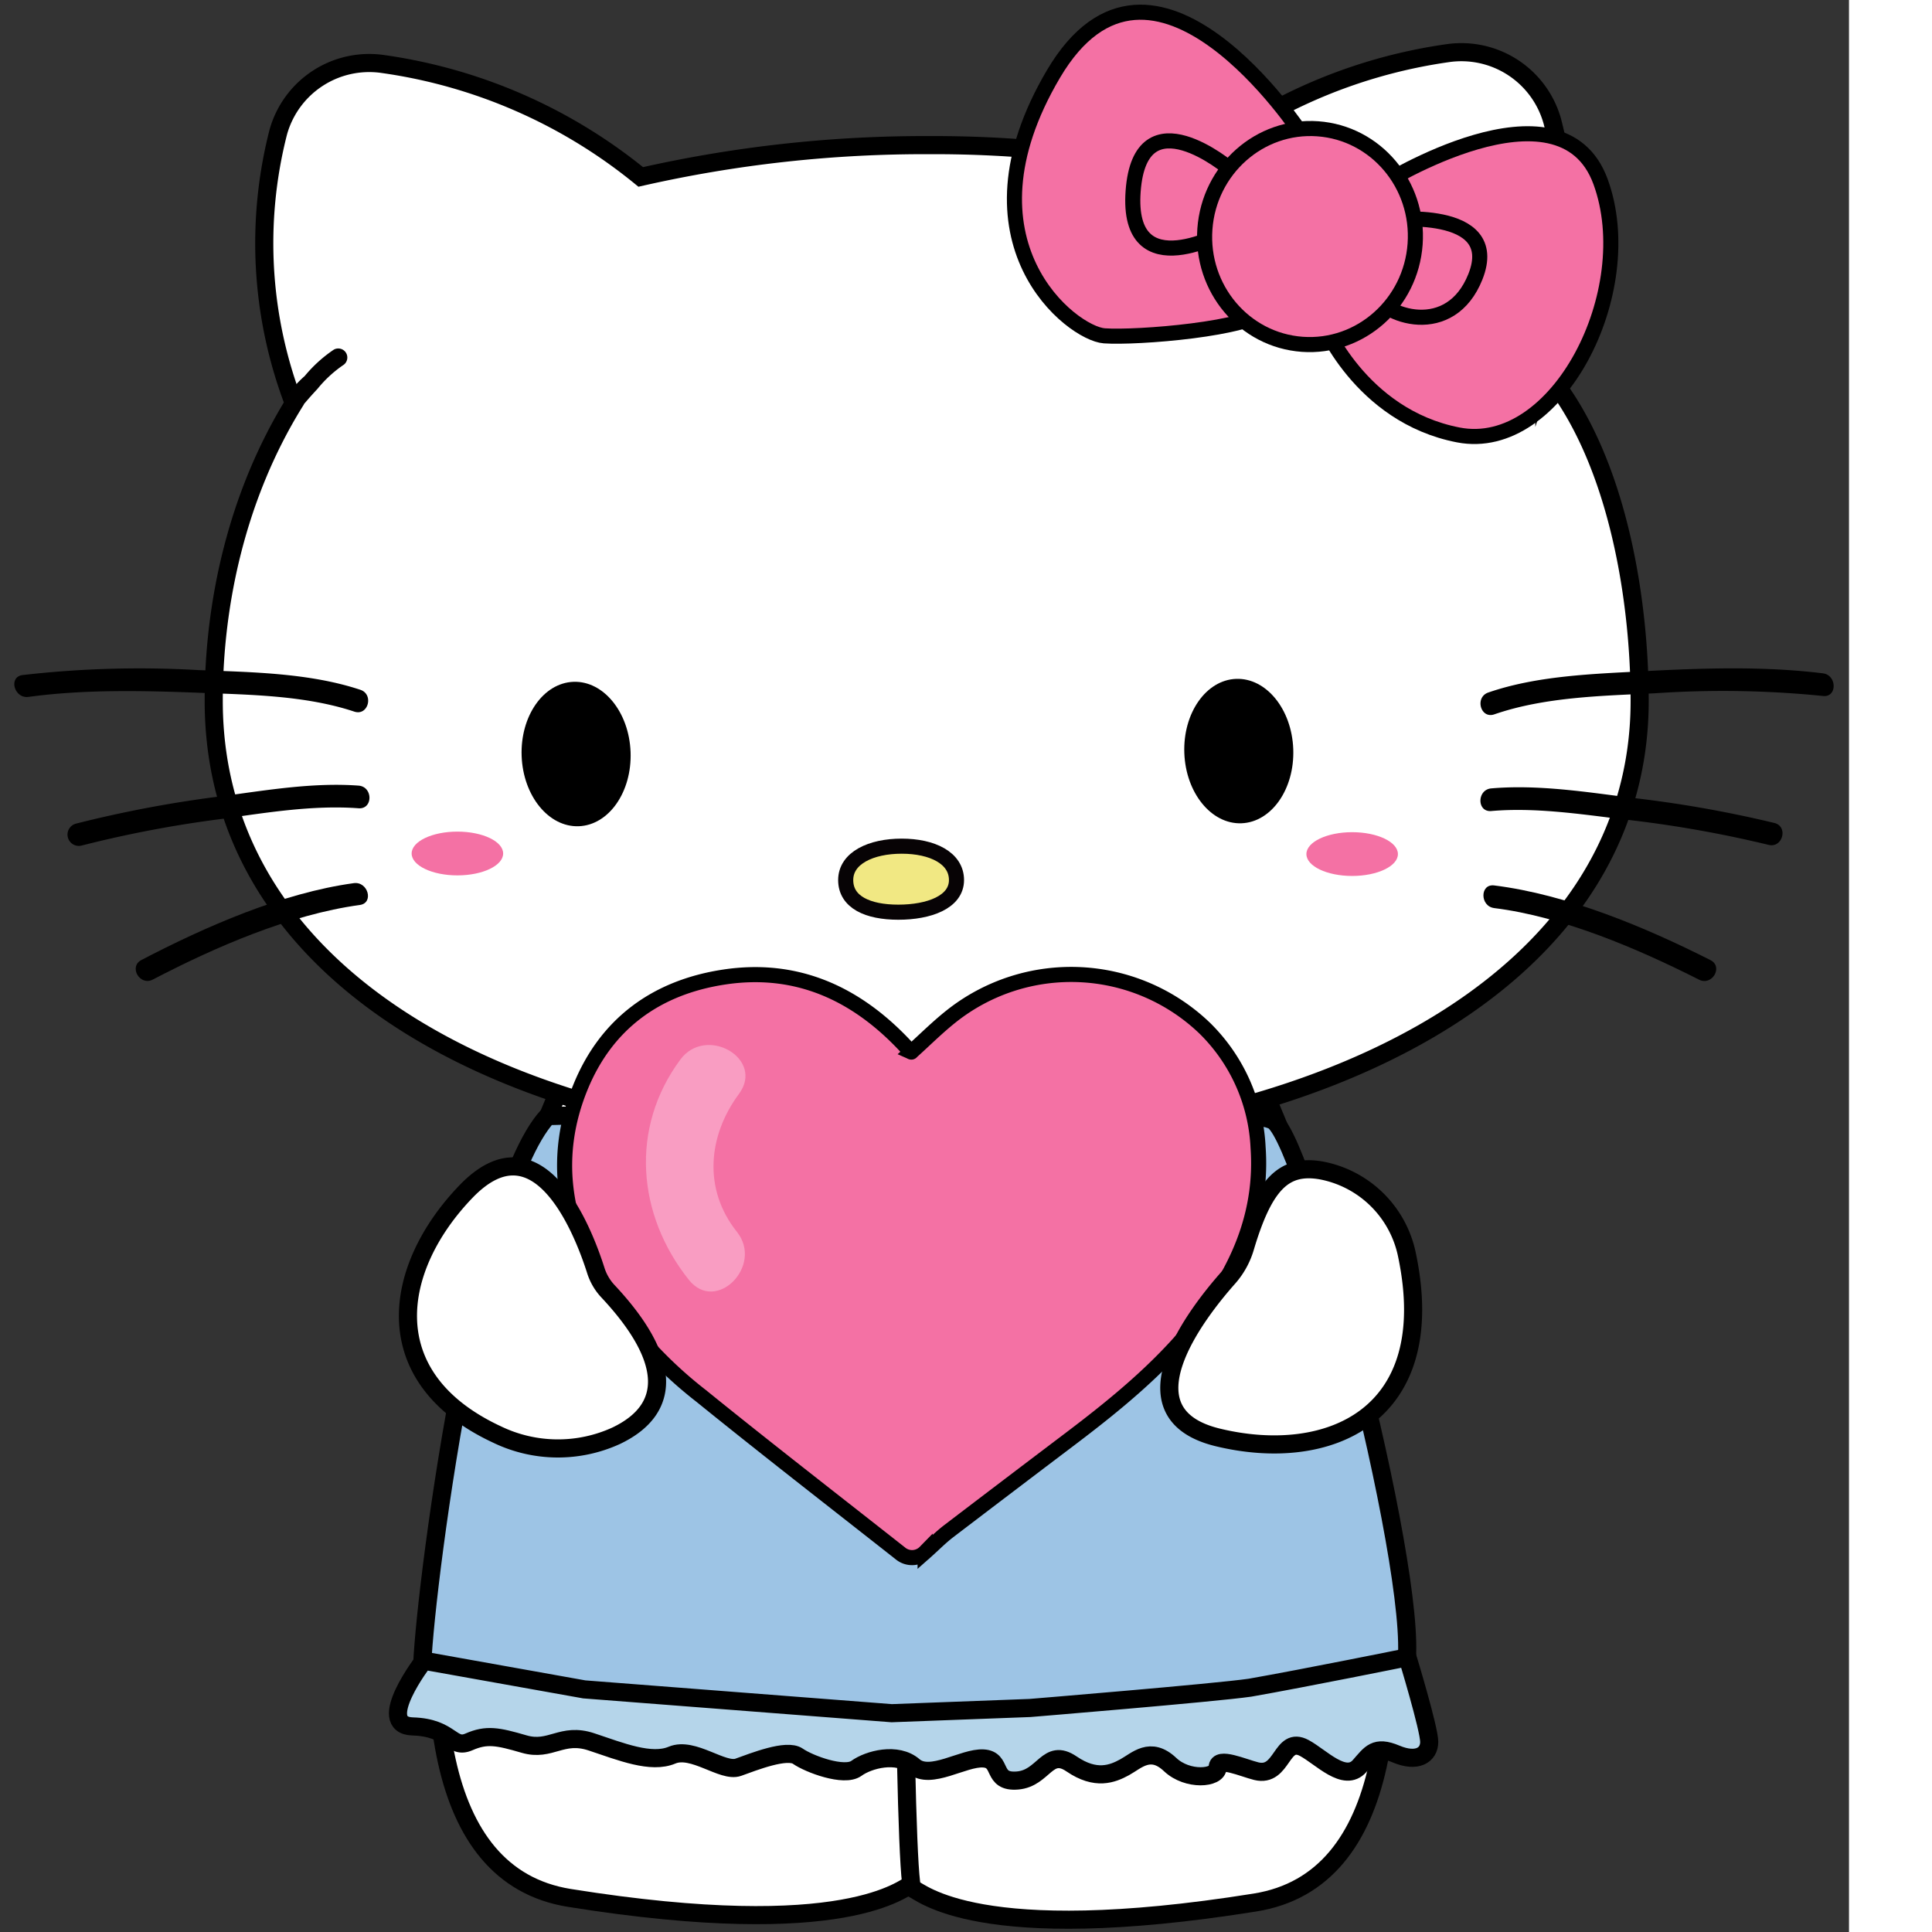
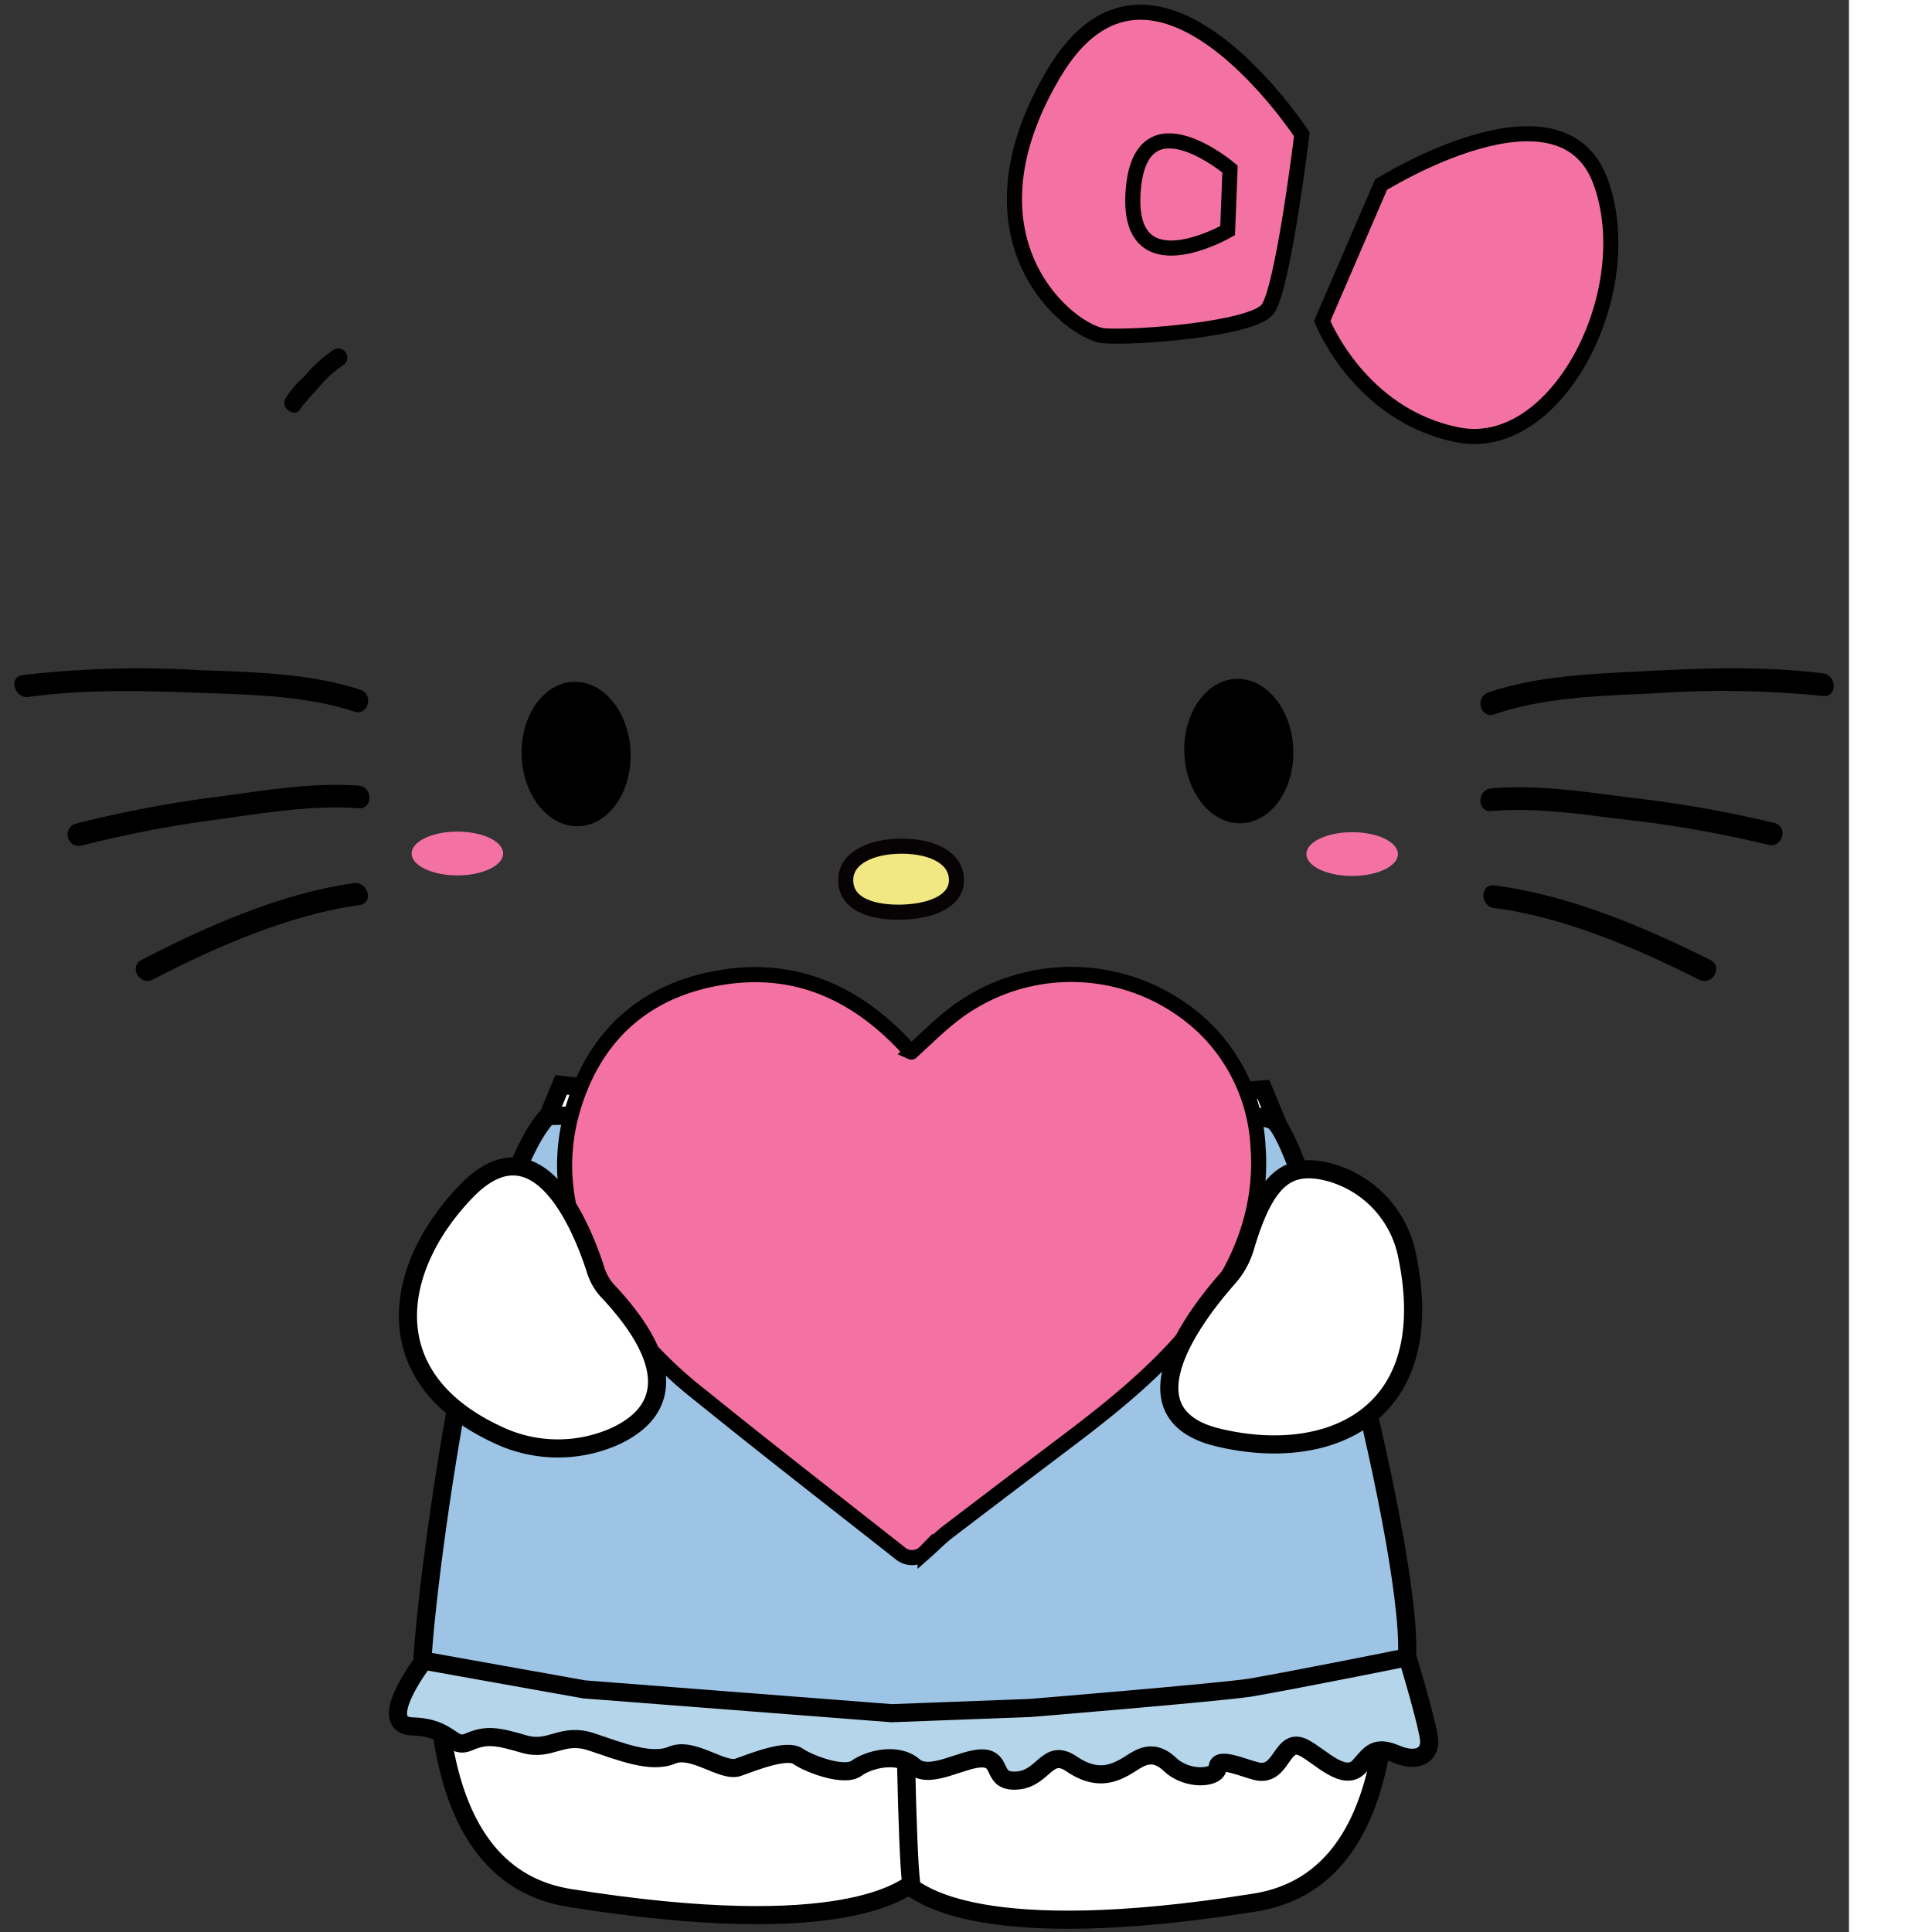
<svg xmlns="http://www.w3.org/2000/svg" width="256" height="256" viewBox="0 0 245 256" preserveAspectRatio="xMinYMin meet">
  <rect x="0" y="0" width="245" height="256" fill="#333333" stroke="none" />
  <defs>
    <style>
      .cls-1 {
        fill: #fff;
      }

      .cls-1, .cls-2, .cls-4, .cls-6 {
        stroke: #000;
      }

      .cls-1, .cls-2, .cls-3, .cls-4, .cls-6 {
        stroke-miterlimit: 10;
      }

      .cls-1, .cls-2, .cls-6 {
        stroke-width: 2.4px;
      }

      .cls-2 {
        fill: #9dc4e5;
      }

      .cls-3 {
        fill: #f1e883;
        stroke: #070305;
      }

      .cls-3, .cls-4 {
        stroke-width: 2px;
      }

      .cls-4, .cls-5 {
        fill: #f471a4;
      }

      .cls-6 {
        fill: #b5d5ea;
      }

      .cls-7 {
        fill: #020101;
      }

      .cls-8 {
        fill: #f99dc2;
      }
    </style>
  </defs>
  <g id="Слой_2" data-name="Слой 2">
    <path class="cls-1" d="M71.1,151.6s-32.538,93.983,4.36,99.886,44.276-1.476,45.383-1.845,4.206-70.42,2.361-75.217.3-24.961.3-24.961L74.349,143.75Z" />
    <path class="cls-1" d="M170.664,152.206s32.538,93.982-4.359,99.886-44.277-1.476-45.384-1.845-1.845-70.843,0-75.64-.428-26.644-.428-26.644l46.919-3.611Z" />
    <path class="cls-2" d="M72.56,147.892s91.656-2.546,96.214.645,20.107,63.421,17.372,72.993-129.743,5.576-130.2.562S62.532,158.832,72.56,147.892Z" />
    <g>
-       <path class="cls-1" d="M205.635,50.237c-.316-.4-.675-.776-1-1.171A58.681,58.681,0,0,0,205.7,16.1a12.513,12.513,0,0,0-13.88-9.054A69.124,69.124,0,0,0,156.8,22.783a154.57,154.57,0,0,0-33.526-3.552A170.167,170.167,0,0,0,84.9,23.444,69.2,69.2,0,0,0,50.745,8.483a12.514,12.514,0,0,0-13.88,9.054,59.335,59.335,0,0,0,2.076,35.914C31.466,65.6,28.319,79.765,28.319,92.871c0,37.727,41.223,59.126,93.4,59.126s95.545-21.4,95.545-59.126C217.263,79.729,214.453,61.5,205.635,50.237Z" />
      <g>
        <path class="cls-3" d="M126.741,116.612c0,2.931-3.654,4.258-7.708,4.258s-6.974-1.327-6.974-4.258,3.364-4.491,7.419-4.491S126.741,113.682,126.741,116.612Z" />
        <ellipse cx="76.338" cy="99.912" rx="7.222" ry="9.574" transform="translate(-3.653 2.9) rotate(-2.125)" />
        <ellipse cx="164.147" cy="99.52" rx="7.222" ry="9.574" transform="translate(-3.578 6.156) rotate(-2.125)" />
      </g>
    </g>
    <path class="cls-4" d="M120.755,139.4c1.786-1.608,3.457-3.282,5.3-4.743a25.545,25.545,0,0,1,33.583,1.588,23.688,23.688,0,0,1,7.064,15.789c.582,8.148-2.234,15.236-7.015,21.716-4.925,6.674-11.255,11.9-17.836,16.88q-8.081,6.111-16.137,12.254c-1.106.848-2.084,1.856-3.131,2.779a2.421,2.421,0,0,1-3.295.156c-8.808-6.937-17.675-13.8-26.387-20.857a56.615,56.615,0,0,1-13.5-15.057c-4.838-8.2-6.129-16.848-2.515-25.778,3.419-8.449,10.057-13.31,19.1-14.669,9.5-1.427,17.28,2.115,23.72,8.871.32.336.627.685.947,1.021C120.7,139.4,120.791,139.416,120.755,139.4Z" />
    <g>
      <path class="cls-1" d="M175.065,155.086c-4.88-.845-7.556,1.7-10.074,10.161a10.592,10.592,0,0,1-2.209,4.027c-4.187,4.716-14.554,18.026-1.381,21.2,14.572,3.516,29.5-2.732,25.041-24.138A14.3,14.3,0,0,0,175.065,155.086Z" />
      <path class="cls-1" d="M81.631,190.252c7.531-3.58,7.285-10.24-1.085-19.166a7.189,7.189,0,0,1-1.6-2.747c-1.628-5.122-7.532-20.487-17.194-10.459s-12.216,24.612,4.137,32.213A18.547,18.547,0,0,0,81.631,190.252Z" />
    </g>
    <g>
      <path d="M198.005,94.655c6.664-2.3,14.263-2.457,21.237-2.789a132.141,132.141,0,0,1,22.3.353c1.912.235,1.894-2.767,0-3-7.792-.959-15.8-.7-23.617-.287-6.788.363-14.229.589-20.72,2.83-1.814.626-1.035,3.525.8,2.893Z" />
      <path d="M197.6,107.466c5.673-.491,11.567.371,17.186,1.067a154.38,154.38,0,0,1,19.541,3.412c1.87.482,2.668-2.411.8-2.893a156.325,156.325,0,0,0-19.032-3.353c-6.04-.779-12.39-1.761-18.492-1.233-1.909.165-1.927,3.166,0,3Z" />
      <path d="M197.989,120.326c9.093,1.13,19.037,5.383,27.148,9.488,1.719.87,3.239-1.718,1.515-2.59-8.663-4.385-18.974-8.693-28.663-9.9-1.911-.237-1.894,2.765,0,3Z" />
    </g>
    <g>
      <path d="M47.744,91.4c-6.725-2.23-14.4-2.34-21.409-2.607a135.846,135.846,0,0,0-23.354.656c-1.9.258-1.093,3.149.8,2.893,7.423-1.006,15.09-.834,22.556-.549,6.766.258,14.125.349,20.612,2.5,1.836.609,2.624-2.287.8-2.893Z" />
      <path d="M47.512,104.1c-5.815-.431-11.825.543-17.571,1.332a158.444,158.444,0,0,0-19.895,3.709,1.5,1.5,0,0,0,.8,2.892,153.446,153.446,0,0,1,18.591-3.527c5.893-.835,12.106-1.849,18.077-1.406,1.926.143,1.917-2.857,0-3Z" />
      <path d="M46.877,117.022c-9.5,1.3-19.687,5.774-28.142,10.185-1.713.893-.2,3.483,1.514,2.59,8.219-4.287,18.169-8.616,27.426-9.882,1.9-.26,1.093-3.151-.8-2.893Z" />
    </g>
    <g>
      <path class="cls-4" d="M172.5,17.805s-19.759-30.291-32.912-8,2.432,34.384,6.74,34.694,19.551-.9,21.615-3.5S172.5,17.805,172.5,17.805Z" />
      <path class="cls-4" d="M182.991,24.478s23.788-14.929,29.093-.4-5.746,36.085-18.843,33.555S175.2,42.537,175.2,42.537Z" />
-       <path class="cls-4" d="M183.842,29.142s15.364-1.8,11.656,7.524c-3.273,8.228-12.08,5.51-14.093,1.7S183.842,29.142,183.842,29.142Z" />
      <path class="cls-4" d="M162.985,22.4S151.1,12.3,150.147,25.328s12.521,5.227,12.521,5.227Z" />
-       <ellipse class="cls-4" cx="173.582" cy="31.344" rx="14.316" ry="13.964" transform="translate(129.854 202.227) rotate(-85.882)" />
    </g>
    <ellipse class="cls-5" cx="60.607" cy="113.093" rx="6.063" ry="2.9" />
    <ellipse class="cls-5" cx="179.168" cy="113.169" rx="6.063" ry="2.9" />
    <path class="cls-6" d="M56.153,220.05s-6.589,8.564-1.47,8.711,5.118,3.071,7.458,2.047,3.8-.731,7.312.292,4.972-1.608,8.921-.292,7.9,2.925,10.676,1.755,6.727,2.34,8.774,1.609,6.435-2.487,7.9-1.463,6.143,2.779,7.751,1.609,5.411-2.194,7.605-.293,6.581-1.17,9.213-1.023,1.024,3.217,4.534,2.924,3.949-4.387,7.166-2.193,5.411,1.316,7.02.439,3.412-2.841,6.036-.359c2.307,2.182,6.3,1.836,6.3.374s3.379.074,5.113.5c3.558.871,3.246-4.747,6.379-3.06,2.222,1.2,5.346,4.615,7.316,2.382,1.455-1.648,2.056-2.761,4.834-1.591s4.388.146,4.388-1.609-2.879-11.212-2.879-11.212-13.593,2.754-20.872,4.031c-4.664.676-29.149,2.688-29.149,2.688l-18.321.691-40.736-3.155Z" />
    <path class="cls-7" d="M39.876,54.052c.1-.224-.06.061.081-.123.171-.225.362-.439.547-.653.51-.6,1.035-1.179,1.569-1.753a16.135,16.135,0,0,1,3.362-3.117,1.2,1.2,0,0,0-1.211-2.072,18.157,18.157,0,0,0-3.848,3.492A13.6,13.6,0,0,0,37.8,52.84c-.628,1.4,1.44,2.62,2.072,1.212Z" />
-     <path class="cls-8" d="M90.148,140.4c-6.717,9.074-5.737,20.574,1.13,29.186,3.61,4.528,9.941-1.878,6.364-6.364-4.493-5.634-3.842-12.715.277-18.28,3.448-4.659-4.359-9.152-7.771-4.542Z" />
  </g>
</svg>